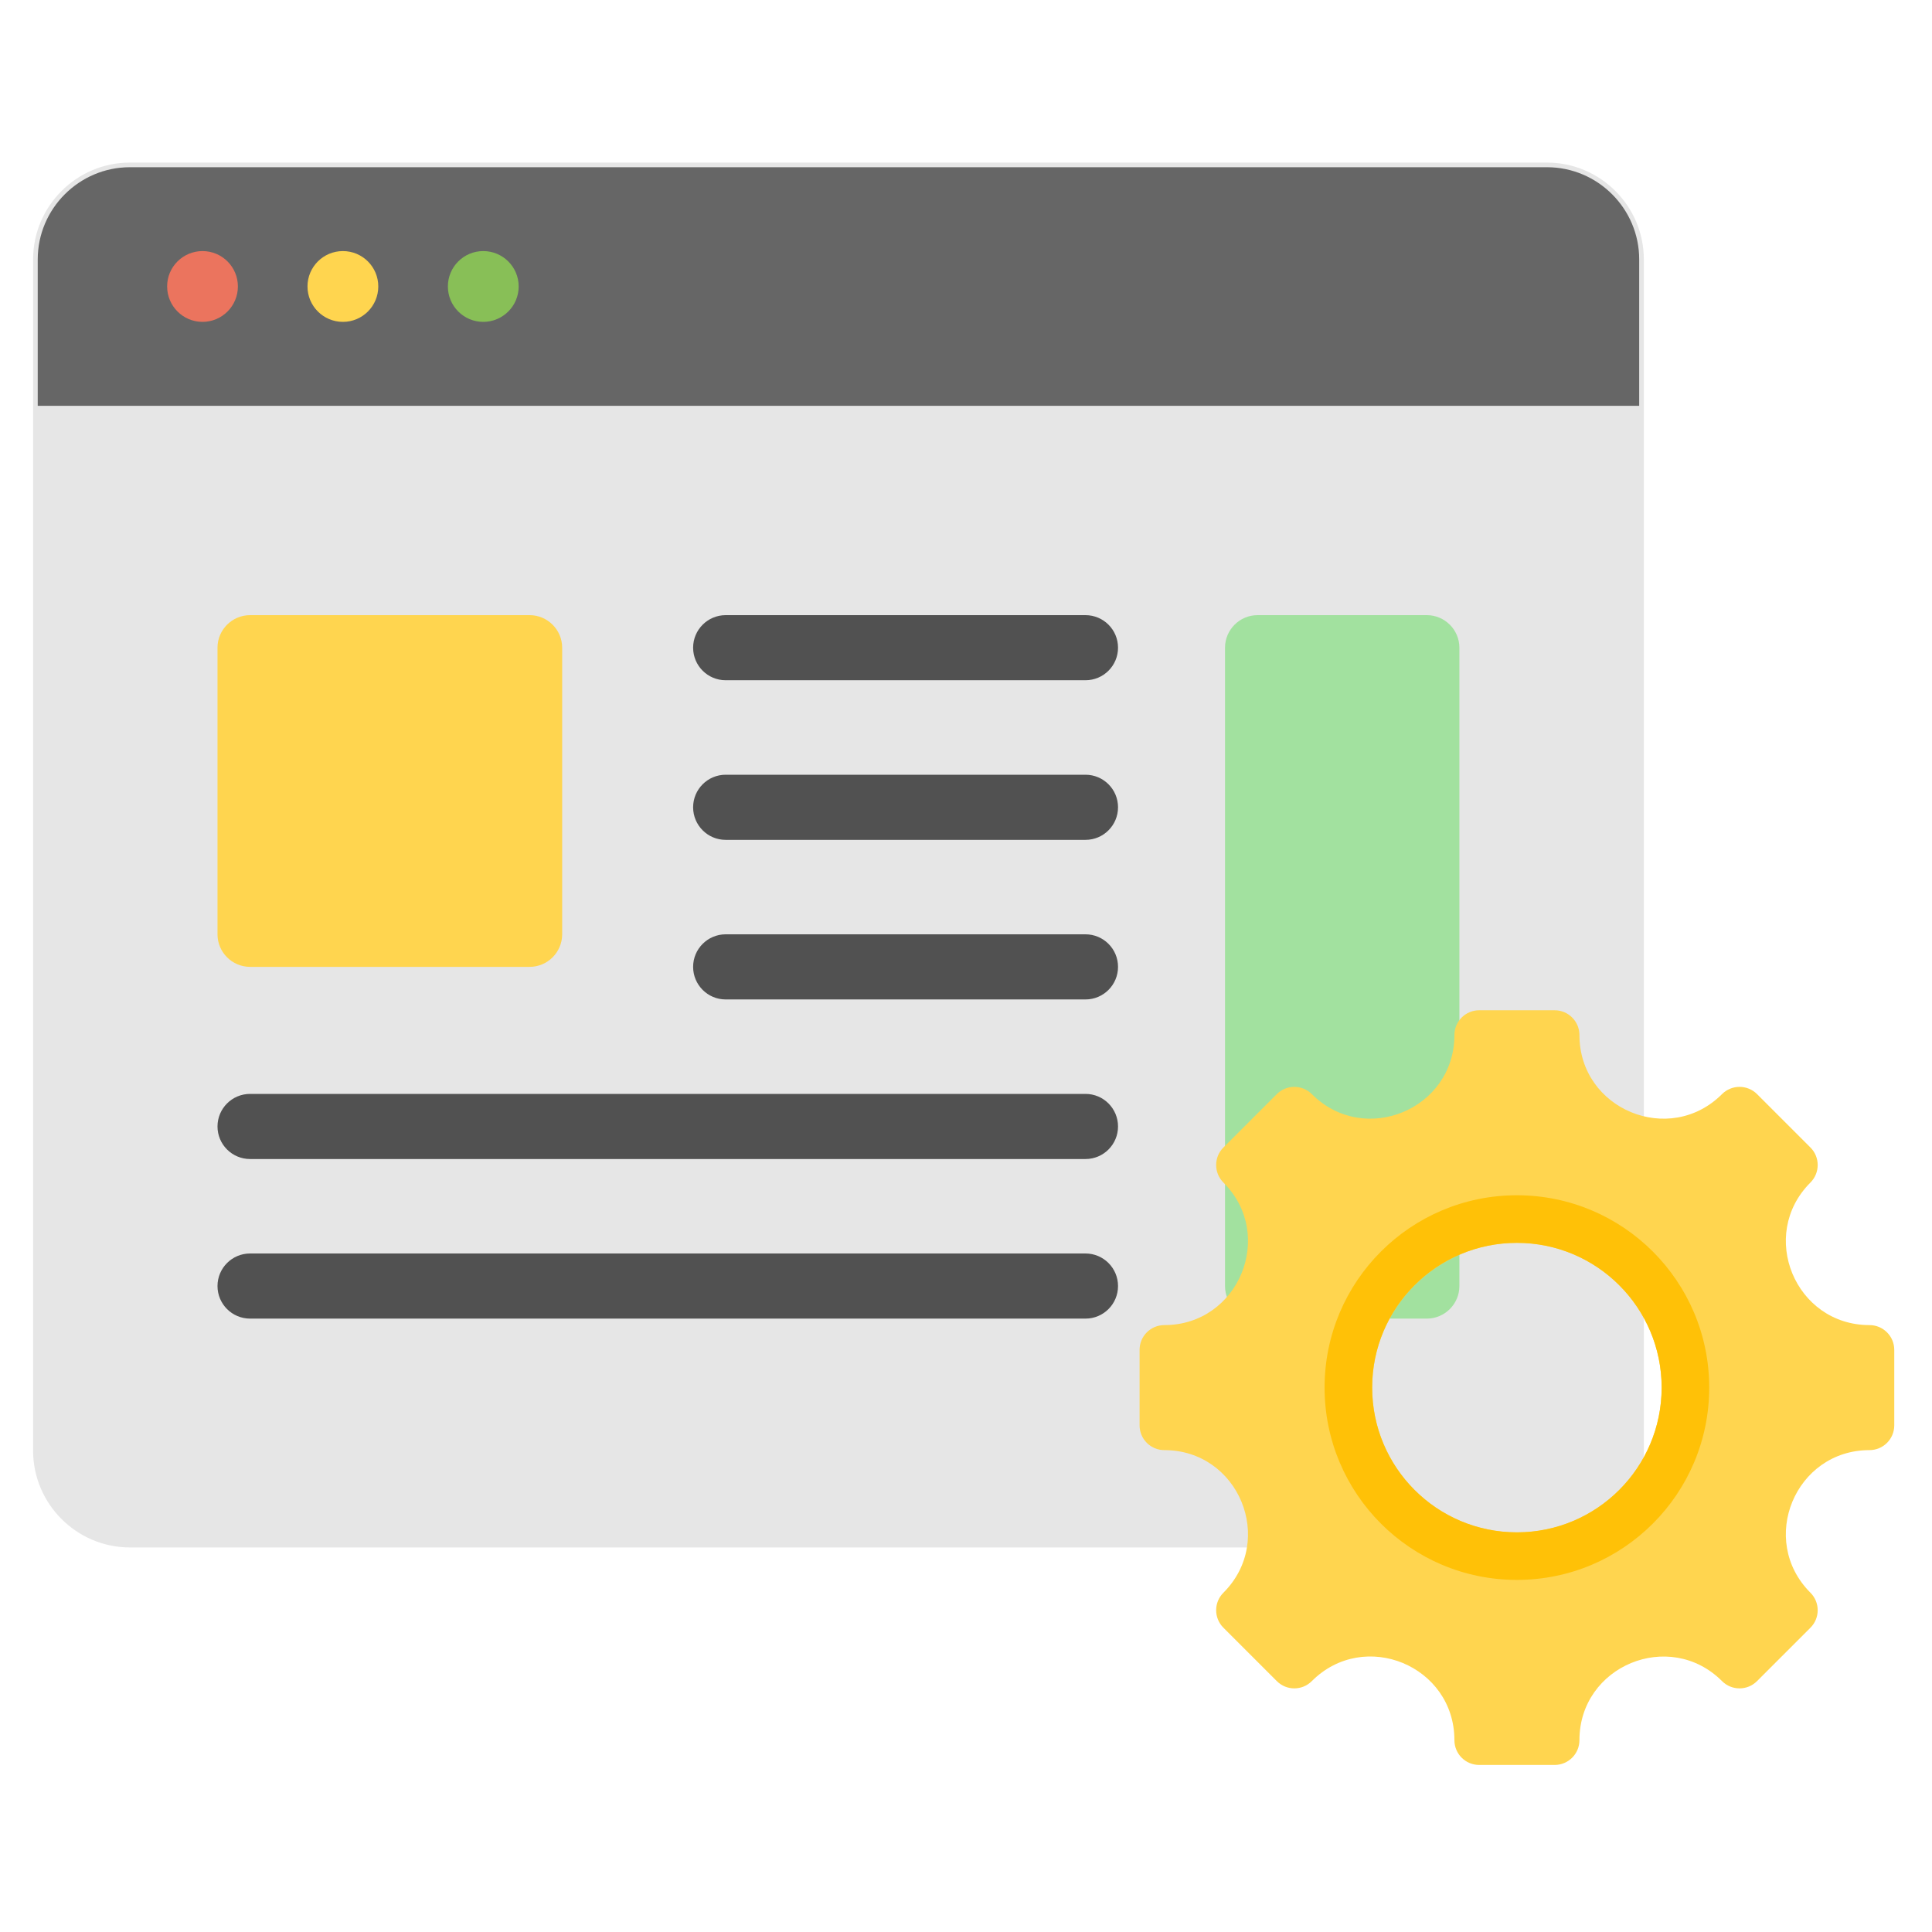
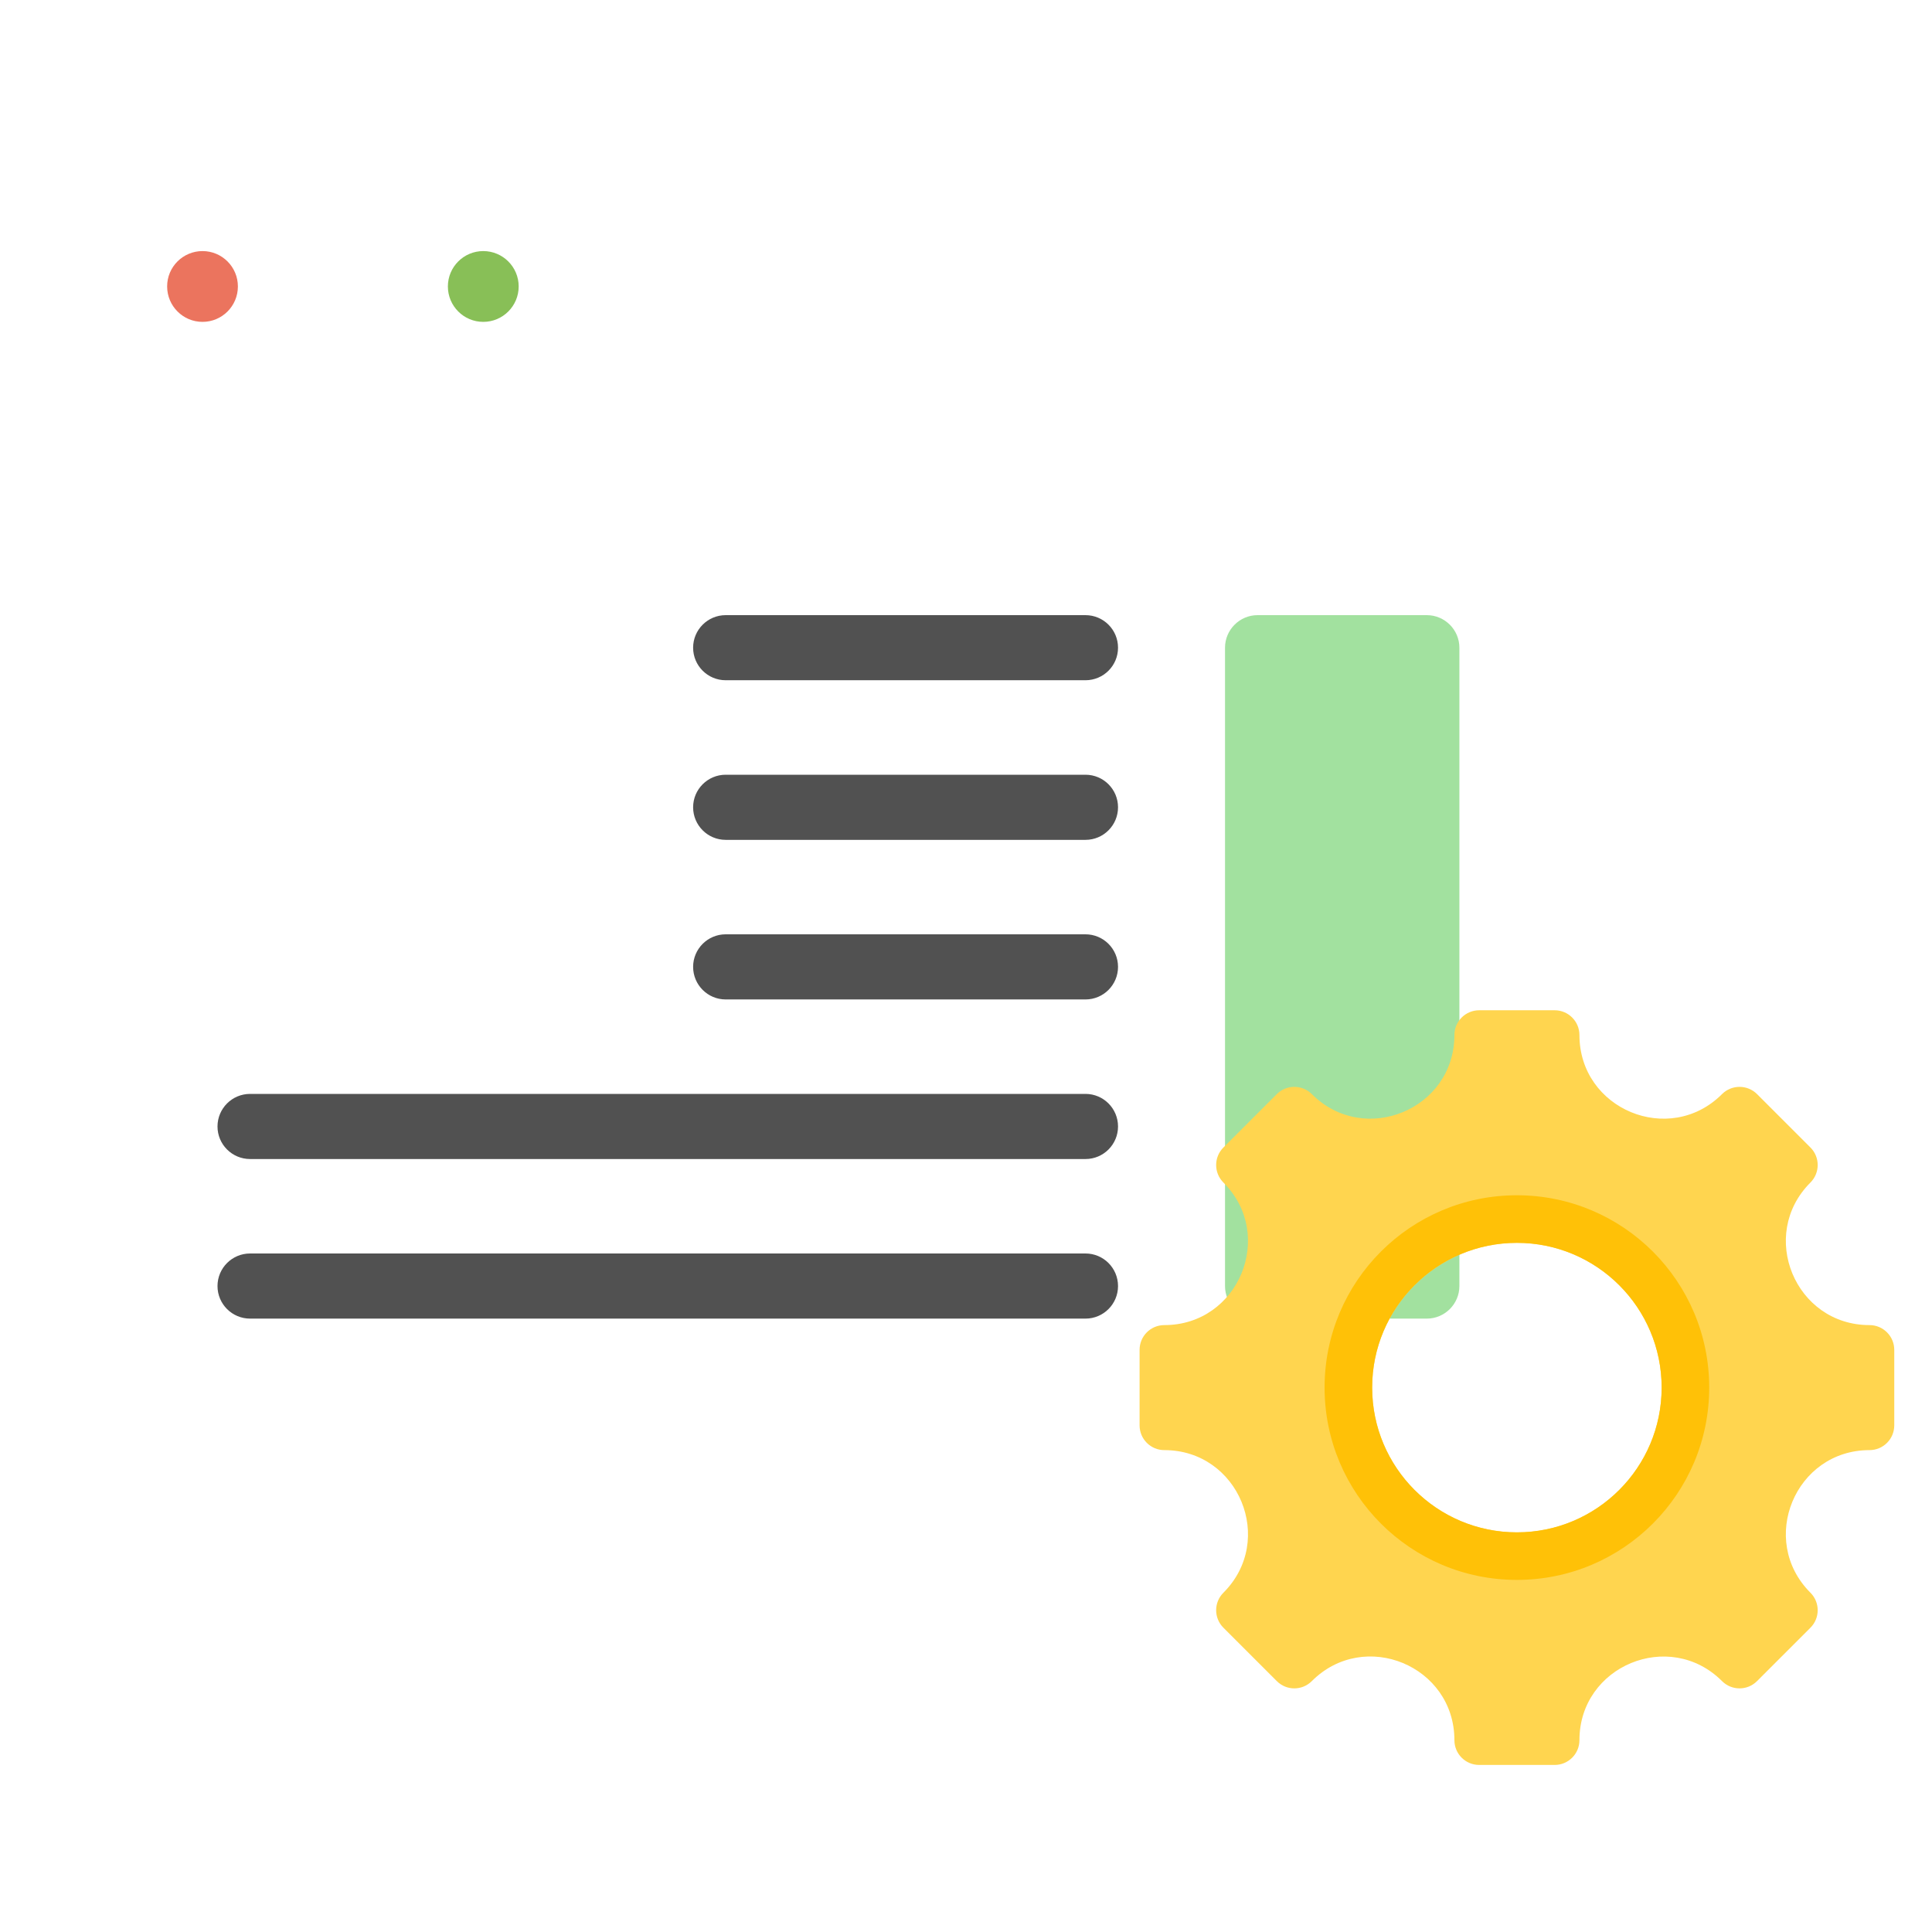
<svg xmlns="http://www.w3.org/2000/svg" width="45" height="45" viewBox="0 0 45 45" fill="none">
-   <path fill-rule="evenodd" clip-rule="evenodd" d="M3.025 3.895H36.034C37.214 3.895 38.18 4.86 38.18 6.041V33.789C38.18 34.969 37.214 35.935 36.034 35.935H3.025C1.845 35.935 0.879 34.969 0.879 33.789V6.041C0.879 4.86 1.845 3.895 3.025 3.895Z" fill="#E6E6E6" stroke="#E6E6E6" stroke-width="0.216" stroke-miterlimit="2.613" />
-   <path fill-rule="evenodd" clip-rule="evenodd" d="M0.879 9.452H38.18V6.041C38.18 4.86 37.214 3.895 36.034 3.895H3.025C1.845 3.895 0.879 4.86 0.879 6.041V9.452Z" fill="#666666" />
-   <path fill-rule="evenodd" clip-rule="evenodd" d="M7.987 5.848C8.442 5.848 8.811 6.217 8.811 6.672C8.811 7.128 8.442 7.497 7.987 7.497C7.531 7.497 7.162 7.127 7.162 6.672C7.162 6.217 7.531 5.848 7.987 5.848Z" fill="#FFD54F" />
  <path fill-rule="evenodd" clip-rule="evenodd" d="M11.256 5.848C11.711 5.848 12.081 6.217 12.081 6.672C12.081 7.128 11.711 7.497 11.256 7.497C10.801 7.497 10.432 7.127 10.432 6.672C10.432 6.217 10.801 5.848 11.256 5.848Z" fill="#88BF57" />
  <path fill-rule="evenodd" clip-rule="evenodd" d="M4.717 5.848C5.172 5.848 5.541 6.217 5.541 6.672C5.541 7.128 5.172 7.497 4.717 7.497C4.262 7.497 3.893 7.127 3.893 6.672C3.892 6.217 4.262 5.848 4.717 5.848Z" fill="#EB745E" />
-   <path fill-rule="evenodd" clip-rule="evenodd" d="M5.825 14.328H12.336C12.753 14.328 13.094 14.669 13.094 15.086V21.762C13.094 22.18 12.753 22.52 12.336 22.52H5.825C5.407 22.52 5.066 22.18 5.066 21.762V15.086C5.066 14.669 5.407 14.328 5.825 14.328Z" fill="#FFD54F" />
  <path fill-rule="evenodd" clip-rule="evenodd" d="M29.291 14.328H33.234C33.651 14.328 33.992 14.669 33.992 15.086V29.955C33.992 30.372 33.651 30.713 33.234 30.713H29.291C28.874 30.713 28.533 30.372 28.533 29.955V15.086C28.533 14.669 28.874 14.328 29.291 14.328Z" fill="#A2E19F" />
  <path fill-rule="evenodd" clip-rule="evenodd" d="M16.902 15.844C16.484 15.844 16.144 15.505 16.144 15.086C16.144 14.668 16.484 14.328 16.902 14.328H25.283C25.702 14.328 26.041 14.668 26.041 15.086C26.041 15.505 25.702 15.844 25.283 15.844H16.902ZM5.825 30.713C5.406 30.713 5.066 30.373 5.066 29.955C5.066 29.536 5.406 29.196 5.825 29.196H25.283C25.702 29.196 26.041 29.536 26.041 29.955C26.041 30.373 25.702 30.713 25.283 30.713H5.825ZM5.825 26.996C5.406 26.996 5.066 26.656 5.066 26.238C5.066 25.819 5.406 25.479 5.825 25.479H25.283C25.702 25.479 26.041 25.819 26.041 26.238C26.041 26.656 25.702 26.996 25.283 26.996H5.825ZM16.902 23.279C16.484 23.279 16.144 22.939 16.144 22.52C16.144 22.102 16.484 21.762 16.902 21.762H25.283C25.702 21.762 26.041 22.102 26.041 22.52C26.041 22.939 25.702 23.279 25.283 23.279H16.902ZM16.902 19.562C16.484 19.562 16.144 19.222 16.144 18.803C16.144 18.385 16.484 18.045 16.902 18.045H25.283C25.702 18.045 26.041 18.385 26.041 18.803C26.041 19.222 25.702 19.562 25.283 19.562H16.902Z" fill="#515151" />
  <path fill-rule="evenodd" clip-rule="evenodd" d="M43.544 33.776C41.813 33.776 40.944 35.873 42.168 37.097C42.394 37.322 42.394 37.688 42.168 37.913L40.925 39.156C40.7 39.382 40.334 39.382 40.109 39.156C38.885 37.933 36.788 38.801 36.788 40.532C36.788 40.851 36.529 41.109 36.211 41.109H34.453C34.134 41.109 33.876 40.851 33.876 40.532C33.876 38.799 31.78 37.931 30.555 39.156C30.33 39.382 29.964 39.382 29.739 39.156L28.496 37.913C28.27 37.688 28.27 37.322 28.496 37.097C29.72 35.873 28.851 33.776 27.12 33.776C26.801 33.776 26.543 33.518 26.543 33.199V31.441C26.543 31.122 26.801 30.864 27.12 30.864C28.851 30.864 29.72 28.767 28.496 27.544C28.27 27.318 28.27 26.952 28.496 26.727L29.739 25.484C29.964 25.259 30.33 25.259 30.555 25.484C31.779 26.708 33.876 25.839 33.876 24.108C33.876 23.79 34.134 23.531 34.453 23.531H36.211C36.53 23.531 36.788 23.79 36.788 24.108C36.788 25.839 38.885 26.708 40.109 25.484C40.334 25.259 40.7 25.259 40.925 25.484L42.168 26.727C42.394 26.952 42.394 27.318 42.168 27.544C40.944 28.767 41.813 30.864 43.544 30.864C43.863 30.864 44.121 31.123 44.121 31.441V33.199C44.121 33.518 43.863 33.776 43.544 33.776ZM35.332 28.949C33.47 28.949 31.96 30.458 31.96 32.32C31.96 34.182 33.47 35.692 35.332 35.692C37.194 35.692 38.703 34.182 38.703 32.32C38.703 30.458 37.194 28.949 35.332 28.949Z" fill="#FFD54F" />
  <path fill-rule="evenodd" clip-rule="evenodd" d="M35.331 28.948C37.193 28.948 38.703 30.457 38.703 32.319C38.703 34.181 37.193 35.691 35.331 35.691C33.469 35.691 31.96 34.181 31.96 32.319C31.96 30.457 33.469 28.948 35.331 28.948ZM35.331 27.84C32.857 27.84 30.852 29.846 30.852 32.319C30.852 34.793 32.857 36.799 35.331 36.799C37.805 36.799 39.811 34.793 39.811 32.319C39.811 29.846 37.805 27.84 35.331 27.84Z" fill="#FFC107" />
</svg>